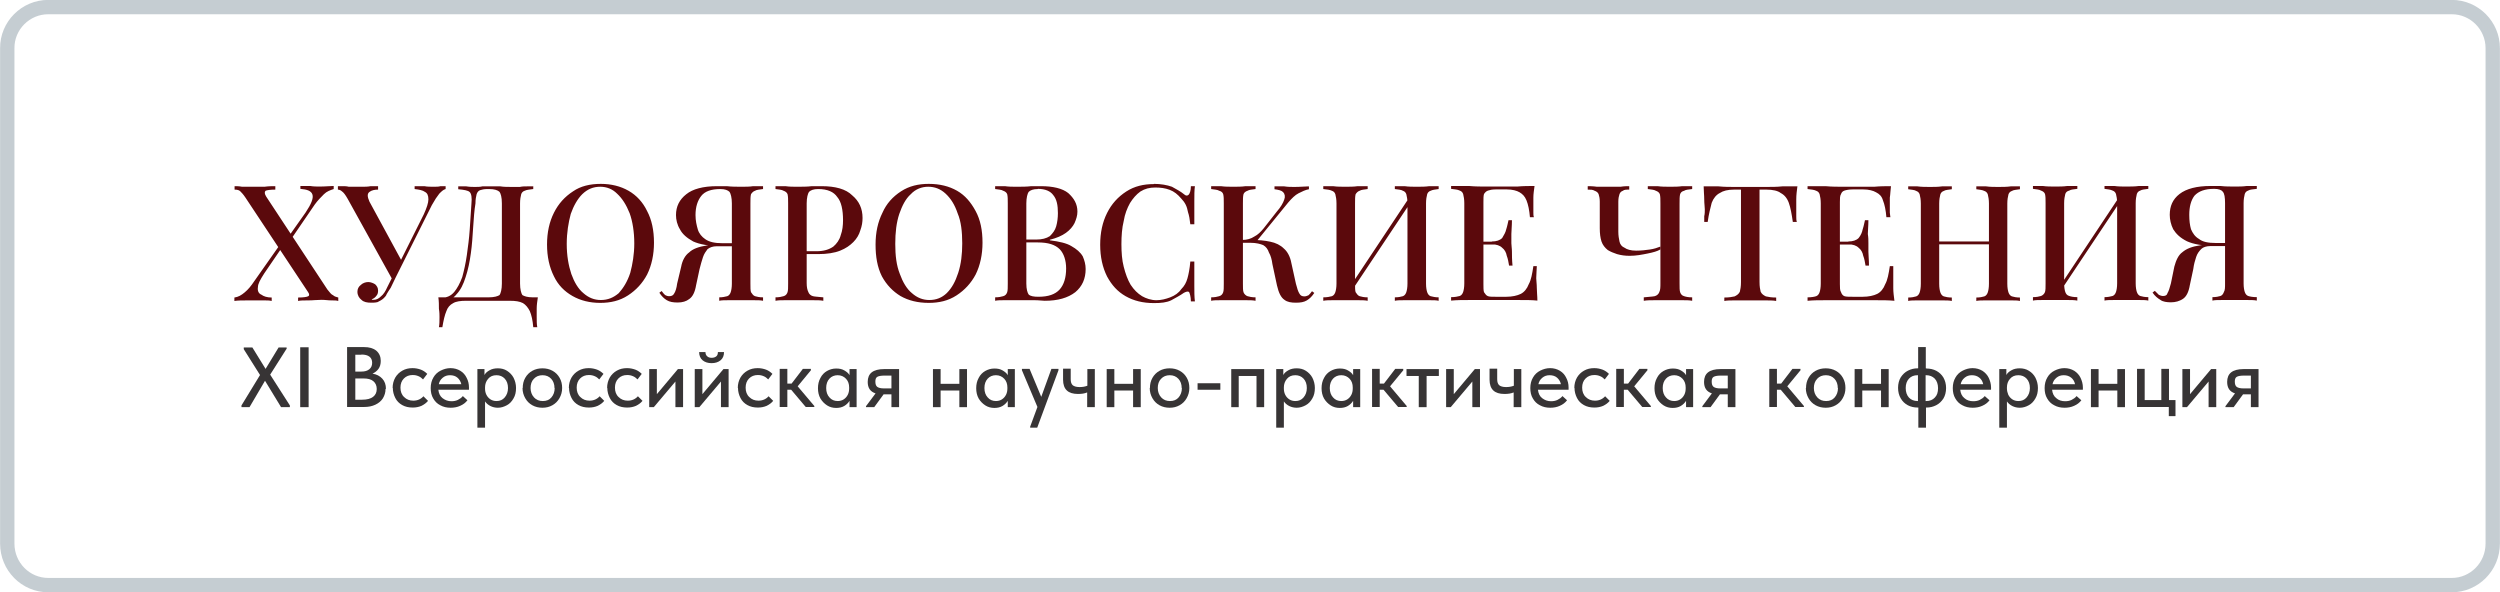
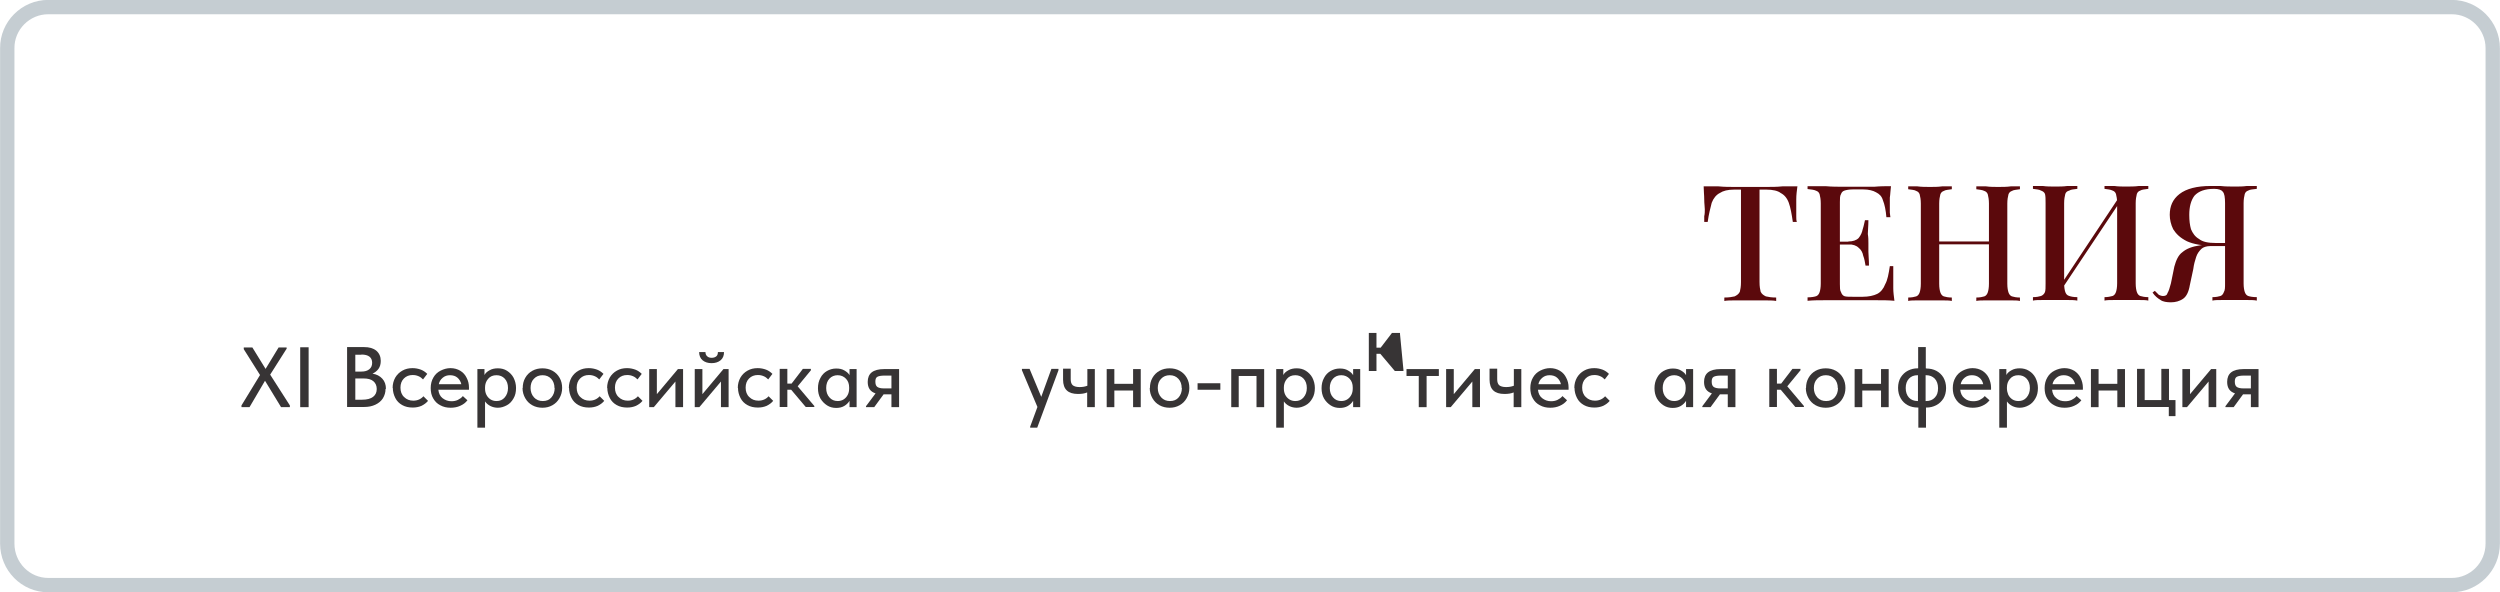
<svg xmlns="http://www.w3.org/2000/svg" width="130.66" height="30.96" viewBox="0 0 130.66 30.96">
  <defs>
    <style> .cls-1 { fill: #5b090c; } .cls-2 { fill: none; stroke: rgba(62, 87, 103, .3); stroke-miterlimit: 10; stroke-width: .75px; } .cls-3 { fill: #373435; } </style>
  </defs>
  <g id="_лой_1" data-name="Слой 1" />
  <g id="_лой_2" data-name="Слой 2">
    <g id="_лой_1-2" data-name="Слой 1">
      <path class="cls-2" d="M2.52,.37h125.62c1.18,0,2.14,.97,2.14,2.14V28.41c0,1.21-.97,2.17-2.14,2.17H2.52c-1.18,0-2.14-.97-2.14-2.17V2.52C.37,1.34,1.34,.37,2.52,.37Z" />
      <g id="_2123044446352" data-name=" 2123044446352">
        <g>
-           <path class="cls-1" d="M14.39,9.73v.18c-.27,0-.45,.03-.51,.06-.06,.06-.06,.15,.03,.3l3.2,4.86c.12,.15,.21,.27,.3,.3,.06,.06,.15,.09,.27,.12v.18c-.09-.03-.21-.03-.36-.03-.18,0-.33-.03-.51-.03-.24,0-.45,.03-.69,.03s-.42,0-.54,.03v-.18c.27,0,.45-.03,.51-.06,.09-.03,.09-.12,0-.24l-3.26-4.92c-.12-.18-.21-.27-.27-.33s-.15-.09-.3-.09v-.18c.09,0,.24,0,.39,.03h1.18c.21-.03,.39-.03,.57-.03Zm.33,2.93s0,.03,.03,.12c.03,.06,.03,.09,.03,.09l-.97,1.42c-.21,.33-.33,.54-.33,.72-.03,.18,.03,.33,.18,.39,.12,.09,.3,.15,.54,.15v.18c-.12-.03-.24-.03-.39-.03h-.81c-.33,0-.57,0-.75,.03v-.18c.21-.03,.36-.12,.54-.27s.33-.33,.51-.6l1.42-2.02Zm2.72-2.93v.15c-.18,.06-.36,.12-.51,.27s-.33,.33-.48,.54l-1.36,1.99s-.03-.06-.03-.12c-.03-.09-.03-.12-.03-.12l.94-1.33c.3-.45,.42-.75,.36-.94s-.27-.27-.63-.3v-.15h.51c.18,.03,.36,.03,.48,.03,.33,0,.57-.03,.75-.03Zm5.85,0v.15c-.12,.03-.21,.12-.33,.24-.12,.15-.24,.33-.39,.6l-1.93,3.86h-.15l-2.32-4.19c-.12-.21-.21-.33-.3-.39-.06-.06-.15-.09-.21-.09v-.18h.27c.09,0,.18,0,.3,.03h.72c.12,0,.27,0,.42-.03h.39v.18c-.18,0-.33,.03-.45,.12s-.12,.24,0,.51l1.69,3.11-.18,.21,1.33-2.66c.15-.33,.24-.6,.24-.78,0-.21-.06-.33-.18-.39-.12-.09-.3-.12-.54-.15v-.15h.51c.15,.03,.33,.03,.48,.03s.27,0,.36-.03h.27Zm-2.63,4.44l.15,.06-.39,.81c-.09,.12-.15,.24-.21,.33-.03,.09-.09,.15-.15,.21-.09,.09-.21,.15-.33,.21-.12,.03-.24,.03-.33,.03-.21,0-.39-.03-.51-.15-.12-.09-.21-.24-.21-.42,0-.15,.06-.27,.18-.36,.09-.09,.24-.15,.39-.15,.12,0,.27,.06,.36,.12,.09,.09,.15,.18,.15,.33,0,.12-.03,.21-.09,.27-.06,.09-.15,.15-.24,.18,0,.03,.03,.03,.09,.03,.15,0,.27-.06,.39-.18,.12-.09,.24-.27,.33-.48l.42-.84Zm7.21-4.44v.15c-.18,.03-.33,.03-.45,.09-.09,.03-.15,.09-.18,.18-.03,.12-.06,.27-.06,.48v4.19c0,.3,.06,.51,.12,.6,.09,.06,.27,.12,.54,.12h.27c-.03,.21-.06,.39-.06,.6v.42c0,.21,0,.39,.03,.54h-.21c-.03-.36-.09-.63-.18-.84-.09-.18-.21-.33-.36-.42-.18-.09-.39-.12-.69-.12h-2.29c-.27,0-.51,.03-.66,.12-.18,.09-.3,.24-.36,.42-.09,.21-.15,.48-.21,.84h-.18c.03-.15,.03-.33,.03-.54,0-.09,0-.24-.03-.42,0-.21,0-.39-.03-.6h2.63c.3,0,.48-.06,.57-.12,.06-.09,.12-.3,.12-.6v-4.19c0-.33-.06-.51-.12-.6-.09-.09-.27-.15-.54-.15h-.09c-.18,0-.3,.03-.39,.06s-.15,.12-.18,.21c-.03,.12-.06,.27-.06,.48-.06,.36-.09,.78-.12,1.24-.03,.48-.06,.94-.12,1.36-.06,.45-.15,.88-.27,1.24-.12,.39-.27,.69-.48,.91-.18,.24-.45,.33-.78,.33v-.15c.27,0,.48-.09,.66-.3,.15-.18,.3-.45,.42-.78,.09-.33,.18-.72,.24-1.15s.12-.88,.15-1.33l.09-1.36c.03-.3,0-.51-.09-.6s-.3-.12-.6-.15v-.15h.42c.18,.03,.33,.03,.45,.03,.15,0,.27,0,.39-.03h.94c.18,.03,.39,.03,.63,.03h.39c.12-.03,.27-.03,.39-.03h.33Zm3.53-.12c.54,0,1.03,.12,1.45,.36s.75,.6,.97,1.06c.24,.45,.36,1,.36,1.66,0,.6-.12,1.18-.36,1.66-.24,.45-.57,.81-1,1.09s-.91,.39-1.45,.39-1.03-.12-1.45-.36-.75-.57-.97-1.03c-.24-.48-.36-1.03-.36-1.66s.12-1.18,.36-1.66,.57-.84,1-1.12c.39-.27,.88-.39,1.45-.39Zm-.03,.15c-.36,0-.66,.12-.94,.39-.24,.24-.45,.6-.6,1.03-.12,.45-.21,.97-.21,1.57s.09,1.12,.24,1.57c.15,.42,.36,.78,.63,1,.27,.24,.57,.36,.91,.36,.36,0,.66-.12,.94-.36,.24-.27,.45-.6,.6-1.06,.12-.45,.21-.97,.21-1.54,0-.6-.09-1.15-.24-1.57-.18-.45-.39-.78-.66-1.03-.24-.24-.54-.36-.88-.36Zm8.51-.03v.15c-.18,.03-.33,.03-.42,.09-.09,.03-.15,.09-.21,.18-.03,.12-.03,.27-.03,.48v4.19c0,.21,0,.36,.03,.45,.06,.09,.12,.18,.21,.21s.24,.06,.42,.06v.18c-.12-.03-.3-.03-.51-.03h-1.27c-.21,0-.39,0-.51,.03v-.18c.18,0,.3-.03,.42-.06,.09-.03,.15-.12,.18-.21s.06-.24,.06-.45v-4.19c0-.3-.06-.51-.12-.6-.09-.09-.24-.15-.48-.15-.48,0-.81,.12-1,.36s-.3,.57-.3,1c0,.3,.06,.54,.12,.75s.21,.39,.39,.51c.21,.15,.51,.21,.88,.21h.72v.15h-.81c-.6,0-1.09-.09-1.42-.24-.33-.18-.57-.39-.69-.63-.15-.24-.21-.51-.21-.75,0-.45,.18-.81,.54-1.09,.33-.27,.88-.42,1.6-.42h.51c.27,.03,.51,.03,.78,.03,.21,0,.42,0,.6-.03h.51Zm-1.48,2.99l-.03,.15h-.91c-.21,0-.36,.06-.48,.15-.09,.12-.18,.24-.24,.42s-.12,.39-.18,.63l-.18,.84c-.06,.36-.18,.6-.36,.72-.15,.12-.36,.18-.6,.18s-.42-.03-.57-.12-.27-.21-.39-.39l.12-.09c.06,.09,.12,.15,.18,.21,.06,.03,.12,.06,.21,.06,.12,0,.21-.03,.27-.15,.06-.09,.12-.27,.15-.51l.21-.88c.06-.33,.21-.6,.42-.75,.18-.18,.51-.3,.91-.36,.12,0,.24-.03,.33-.03,.12,0,.24-.03,.42-.03,.18-.03,.42-.03,.72-.06Zm2.14-2.99h.51c.21,.03,.39,.03,.6,.03,.27,0,.54,0,.78-.03h.51c.72,0,1.27,.15,1.6,.48,.36,.3,.54,.69,.54,1.18,0,.21-.03,.42-.12,.66-.06,.21-.18,.42-.36,.6s-.39,.33-.69,.45-.69,.18-1.15,.18h-.84v-.15h.75c.39,0,.66-.09,.88-.24,.18-.15,.33-.36,.39-.6,.09-.24,.12-.51,.12-.78,0-.54-.09-.97-.3-1.21-.18-.27-.51-.42-1-.42-.24,0-.39,.06-.48,.15-.06,.09-.12,.3-.12,.6v4.16c0,.21,.03,.36,.09,.48,.03,.09,.12,.18,.24,.21s.3,.03,.54,.06v.18c-.15-.03-.33-.03-.57-.03h-1.42c-.21,0-.36,0-.51,.03v-.18c.18,0,.33-.03,.42-.06,.12-.03,.18-.12,.21-.21s.03-.24,.03-.45v-4.19c0-.21,0-.36-.03-.48-.03-.09-.12-.15-.21-.18-.09-.06-.24-.06-.42-.09v-.15Zm8-.12c.57,0,1.06,.12,1.48,.36s.72,.6,.97,1.06,.36,1,.36,1.66c0,.6-.12,1.18-.36,1.66-.24,.45-.57,.81-1,1.09s-.91,.39-1.45,.39c-.57,0-1.06-.12-1.48-.36-.39-.24-.72-.57-.97-1.03-.24-.48-.33-1.03-.33-1.66s.12-1.18,.36-1.66c.21-.48,.54-.84,.97-1.12s.91-.39,1.45-.39Zm-.03,.15c-.33,0-.66,.12-.91,.39-.27,.24-.45,.6-.6,1.03-.15,.45-.21,.97-.21,1.57s.06,1.12,.24,1.57c.15,.42,.36,.78,.63,1,.27,.24,.57,.36,.91,.36,.36,0,.66-.12,.91-.36,.27-.27,.45-.6,.6-1.06s.21-.97,.21-1.54c0-.6-.06-1.15-.24-1.57-.15-.45-.36-.78-.63-1.03s-.57-.36-.91-.36Zm3.5-.03h.51c.21,.03,.39,.03,.6,.03,.27,0,.54,0,.78-.03h.51c.63,0,1.12,.12,1.42,.36,.3,.27,.48,.57,.48,.97,0,.21-.06,.39-.15,.6-.09,.18-.24,.36-.45,.51s-.48,.27-.84,.36v.03c.48,.06,.88,.15,1.12,.3,.27,.15,.48,.33,.6,.54,.09,.21,.15,.42,.15,.66,0,.51-.18,.91-.54,1.21-.39,.3-.91,.45-1.6,.45-.12,0-.3-.03-.54-.03h-1.54c-.21,0-.39,0-.51,.03v-.18c.18,0,.33-.03,.42-.06,.12-.03,.18-.12,.21-.21s.03-.24,.03-.45v-4.19c0-.21,0-.36-.03-.48-.03-.09-.12-.15-.21-.18-.09-.06-.24-.06-.42-.09v-.15Zm2.23,.15c-.24,0-.39,.06-.48,.15-.06,.09-.12,.3-.12,.6v4.19c0,.3,.06,.48,.12,.57,.09,.09,.27,.12,.51,.12,.51,0,.88-.12,1.12-.39,.21-.24,.33-.6,.33-1.09,0-.42-.12-.78-.33-1-.24-.24-.6-.36-1.15-.36h-.81v-.15h.72c.3,0,.54-.06,.72-.18,.15-.15,.27-.3,.33-.51s.09-.45,.09-.69c0-.42-.06-.72-.24-.94-.15-.21-.42-.33-.81-.33Zm6.07-.27c.36,0,.69,.06,.94,.15,.21,.12,.45,.24,.63,.39,.09,.09,.18,.09,.24,.03s.12-.21,.12-.45h.21c-.03,.21-.03,.48-.03,.78v1.21h-.21c-.03-.27-.06-.45-.12-.63-.03-.15-.06-.27-.12-.39s-.15-.24-.24-.33c-.18-.21-.36-.36-.6-.45s-.48-.12-.75-.12c-.3,0-.54,.06-.78,.21-.21,.15-.39,.36-.54,.6-.15,.27-.27,.57-.33,.94-.09,.36-.12,.78-.12,1.21s.03,.84,.12,1.18c.09,.36,.21,.69,.36,.94,.18,.27,.36,.45,.6,.6,.21,.12,.48,.21,.75,.21,.24,0,.48-.06,.72-.15s.45-.24,.57-.42c.18-.18,.27-.36,.33-.57s.12-.51,.15-.88h.21v1.27c0,.3,0,.57,.03,.81h-.21c0-.24-.06-.42-.09-.48-.06-.06-.15-.03-.27,.03-.21,.15-.45,.27-.66,.39-.24,.12-.54,.15-.91,.15-.57,0-1.06-.12-1.48-.36s-.72-.57-.97-1.03c-.24-.48-.36-1.03-.36-1.66s.12-1.18,.36-1.66,.57-.84,1-1.12,.91-.39,1.45-.39Zm5.31,.12v.15c-.18,.03-.33,.03-.42,.09-.09,.03-.18,.09-.21,.18-.03,.12-.03,.27-.03,.48v4.19c0,.21,0,.36,.03,.45s.12,.18,.21,.21,.24,.06,.42,.06v.18c-.15-.03-.3-.03-.51-.03h-1.3c-.21,0-.39,0-.51,.03v-.18c.18,0,.33-.03,.42-.06,.12-.03,.18-.12,.21-.21s.03-.24,.03-.45v-4.19c0-.21,0-.36-.03-.48-.03-.09-.09-.15-.21-.18-.09-.06-.24-.06-.42-.09v-.15h.51c.21,.03,.42,.03,.66,.03,.21,0,.42,0,.63-.03h.51Zm-.18,2.81c.33,0,.66,.03,.94,.09,.3,.06,.54,.18,.72,.36,.18,.15,.33,.42,.39,.75l.24,1.09c.06,.24,.12,.42,.18,.51,.06,.12,.15,.15,.27,.15,.06,0,.15-.03,.21-.06,.06-.06,.12-.12,.18-.21l.12,.09c-.12,.18-.24,.3-.39,.39s-.33,.12-.57,.12-.45-.03-.6-.15c-.18-.12-.3-.36-.39-.75l-.24-1.12c-.03-.24-.09-.45-.18-.6-.06-.18-.15-.3-.3-.39-.15-.06-.36-.12-.66-.12h-.57v-.15h.66Zm-.51,.15v-.15c.24,0,.45-.06,.63-.18,.18-.09,.33-.24,.48-.42l.69-.88c.21-.24,.33-.45,.39-.63,.06-.15,.03-.3-.06-.39s-.24-.12-.45-.15v-.15h.51c.18,.03,.36,.03,.54,.03,.3,0,.57-.03,.75-.03v.15c-.18,.03-.36,.12-.54,.21s-.36,.27-.54,.48l-1.72,2.11h-.69Zm6.55-2.96v.15c-.18,.03-.33,.03-.42,.09-.09,.03-.15,.09-.21,.18-.03,.12-.03,.27-.03,.48v4.19c0,.21,0,.36,.03,.45,.06,.09,.12,.18,.21,.21s.24,.06,.42,.06v.18c-.15-.03-.3-.03-.51-.03h-1.3c-.21,0-.36,0-.51,.03v-.18c.21,0,.33-.03,.45-.06,.09-.03,.15-.12,.18-.21s.06-.24,.06-.45v-4.19c0-.21-.03-.36-.06-.48-.03-.09-.09-.15-.18-.18-.12-.06-.24-.06-.45-.09v-.15h.51c.21,.03,.42,.03,.66,.03,.21,0,.42,0,.63-.03h.51Zm2.23,.51v.36l-3.2,4.8-.03-.3,3.23-4.86Zm1.48-.51v.15c-.18,.03-.3,.03-.42,.09-.09,.03-.15,.09-.18,.18-.03,.12-.06,.27-.06,.48v4.19c0,.21,.03,.36,.06,.45s.09,.18,.18,.21c.12,.03,.24,.06,.42,.06v.18c-.12-.03-.27-.03-.48-.03h-1.3c-.21,0-.39,0-.51,.03v-.18c.18,0,.33-.03,.42-.06s.15-.12,.18-.21,.06-.24,.06-.45v-4.19c0-.21-.03-.36-.06-.48-.03-.09-.09-.15-.18-.18-.09-.06-.24-.06-.42-.09v-.15h.51c.21,.03,.42,.03,.63,.03,.24,0,.45,0,.66-.03h.48Zm5.01,0c-.03,.21-.06,.42-.06,.6v.78c0,.09,0,.18,.03,.24h-.21c-.03-.36-.09-.66-.18-.88s-.21-.33-.36-.42-.39-.15-.66-.15h-.6c-.18,0-.3,.03-.39,.06s-.15,.09-.21,.18c-.03,.09-.03,.24-.03,.42v4.29c0,.18,0,.33,.03,.42,.06,.09,.12,.18,.21,.21s.21,.03,.39,.03h.57c.3,0,.57-.06,.75-.15s.33-.27,.42-.51c.12-.21,.18-.54,.24-.94h.18c0,.15-.03,.39-.03,.63,0,.12,.03,.3,.03,.51s.03,.42,.03,.66c-.27-.03-.6-.03-.97-.03h-2.6c-.33,0-.63,0-.94,.03v-.18c.21,0,.33-.03,.45-.06,.09-.03,.15-.12,.18-.21s.06-.24,.06-.45v-4.19c0-.21-.03-.36-.06-.48-.03-.09-.09-.15-.18-.18-.12-.06-.24-.06-.45-.09v-.15h.94c.33,.03,.63,.03,.94,.03h1.57c.33-.03,.63-.03,.91-.03Zm-1.42,2.9v.15h-1.54v-.15h1.54Zm.24-1.12c0,.3-.03,.57-.03,.72v.48c0,.12,.03,.27,.03,.45s0,.42,.03,.72h-.18c-.03-.18-.06-.36-.12-.51-.03-.18-.12-.33-.24-.42-.12-.12-.3-.18-.54-.18v-.15c.24,0,.42-.06,.54-.18,.09-.15,.18-.3,.21-.45,.06-.18,.09-.36,.12-.48h.18Zm6.13-1.78v.18c-.15,0-.27,0-.33,.06-.09,.03-.15,.09-.18,.18s-.06,.21-.06,.39v1.57c0,.21,.03,.36,.06,.51s.12,.27,.27,.33c.12,.09,.33,.15,.6,.15s.51-.03,.72-.06,.39-.09,.54-.15v.15c-.15,.09-.36,.15-.66,.21s-.6,.12-.94,.12c-.24,0-.45-.03-.66-.09-.18-.06-.33-.12-.48-.21-.15-.12-.27-.27-.33-.45s-.09-.42-.09-.69v-1.39c0-.18-.03-.3-.06-.39s-.12-.15-.21-.18c-.09-.06-.21-.06-.36-.06v-.18c.09,0,.27,0,.48,.03h1.24c.18-.03,.33-.03,.45-.03Zm3.29,0v.15c-.21,.03-.33,.03-.42,.09-.12,.03-.18,.09-.21,.18-.03,.12-.03,.27-.03,.48v4.19c0,.21,0,.36,.03,.45s.09,.18,.21,.21c.09,.03,.21,.06,.42,.06v.18c-.15-.03-.33-.03-.51-.03h-1.42c-.24,0-.42,0-.6,.03v-.18c.24-.03,.42-.03,.57-.06,.12-.03,.21-.12,.24-.21,.06-.12,.06-.27,.06-.48v-4.16c0-.21,0-.36-.03-.48-.03-.09-.12-.15-.21-.18-.09-.06-.24-.06-.42-.09v-.15h.51c.21,.03,.42,.03,.66,.03,.21,0,.42,0,.63-.03h.51Z" />
          <path class="cls-1" d="M93.94,9.73c-.03,.24-.06,.45-.06,.69v.88c0,.12,0,.21,.03,.3h-.21c-.06-.42-.12-.75-.21-1s-.24-.42-.42-.51c-.15-.12-.42-.18-.75-.18h-.36v4.83c0,.24,.03,.39,.06,.51,.06,.12,.15,.18,.27,.24,.12,.03,.3,.06,.54,.06v.18c-.15-.03-.36-.03-.6-.03h-1.54c-.24,0-.42,0-.57,.03v-.18c.24,0,.42-.03,.54-.06,.12-.06,.21-.12,.27-.24,.03-.12,.06-.27,.06-.51v-4.83h-.36c-.33,0-.57,.06-.75,.18-.18,.09-.33,.27-.42,.51-.06,.24-.15,.57-.21,1h-.18v-.3c.03-.12,.03-.24,.03-.36s-.03-.3-.03-.51c0-.24-.03-.45-.03-.69h.78c.3,.03,.57,.03,.88,.03h1.57c.3,0,.6,0,.88-.03h.81Zm4.89,0c-.03,.21-.03,.42-.06,.6v.78c0,.09,.03,.18,.03,.24h-.21c-.03-.36-.09-.66-.18-.88-.06-.21-.18-.33-.36-.42-.15-.09-.39-.15-.66-.15h-.57c-.18,0-.33,.03-.42,.06s-.15,.09-.18,.18c-.06,.09-.06,.24-.06,.42v4.29c0,.18,0,.33,.06,.42,.03,.09,.09,.18,.18,.21s.24,.03,.42,.03h.54c.3,0,.57-.06,.75-.15s.33-.27,.42-.51c.12-.21,.18-.54,.24-.94h.18v1.15c0,.21,.03,.42,.06,.66-.3-.03-.63-.03-1-.03h-2.6c-.33,0-.63,0-.94,.03v-.18c.21,0,.36-.03,.45-.06s.15-.12,.18-.21,.06-.24,.06-.45v-4.19c0-.21-.03-.36-.06-.48-.03-.09-.09-.15-.18-.18-.12-.06-.24-.06-.45-.09v-.15h.94c.33,.03,.63,.03,.94,.03h1.6c.33-.03,.6-.03,.88-.03Zm-1.42,2.9v.15h-1.51v-.15h1.51Zm.24-1.12c0,.3-.03,.57-.03,.72,.03,.18,.03,.33,.03,.48v.45c0,.18,.03,.42,.03,.72h-.18c-.03-.18-.06-.36-.12-.51-.03-.18-.12-.33-.24-.42-.12-.12-.3-.18-.54-.18v-.15c.24,0,.42-.06,.54-.18,.12-.15,.18-.3,.21-.45,.06-.18,.09-.36,.12-.48h.18Zm5.64,4.22v-.18c.18,0,.33-.03,.42-.06s.15-.12,.18-.21,.06-.24,.06-.45v-4.19c0-.21-.03-.36-.06-.48-.03-.09-.09-.15-.18-.18-.12-.06-.24-.06-.42-.09v-.15h.51c.21,.03,.42,.03,.63,.03,.24,0,.45,0,.66-.03h.48v.15c-.18,.03-.33,.03-.42,.09-.09,.03-.15,.09-.18,.18-.03,.12-.06,.27-.06,.48v4.19c0,.21,.03,.36,.06,.45s.09,.18,.18,.21,.24,.06,.42,.06v.18c-.12-.03-.27-.03-.48-.03h-1.3c-.21,0-.39,0-.51,.03Zm-3.56,0v-.18c.18,0,.33-.03,.42-.06s.15-.12,.18-.21,.06-.24,.06-.45v-4.19c0-.21-.03-.36-.06-.48-.03-.09-.09-.15-.18-.18-.09-.06-.24-.06-.42-.09v-.15h.48c.21,.03,.45,.03,.66,.03s.42,0,.63-.03h.51v.15c-.18,.03-.33,.03-.42,.09-.09,.03-.15,.09-.18,.18-.03,.12-.06,.27-.06,.48v4.19c0,.21,.03,.36,.06,.45s.09,.18,.18,.21,.24,.06,.42,.06v.18c-.12-.03-.3-.03-.51-.03h-1.3c-.18,0-.36,0-.48,.03Zm1.24-2.96v-.15h3.35v.15h-3.35Zm7.6-3.05v.15c-.21,.03-.33,.03-.42,.09-.12,.03-.18,.09-.21,.18-.03,.12-.06,.27-.06,.48v4.19c0,.21,.03,.36,.06,.45s.09,.18,.21,.21c.09,.03,.21,.06,.42,.06v.18c-.15-.03-.33-.03-.51-.03h-1.3c-.21,0-.39,0-.51,.03v-.18c.18,0,.33-.03,.42-.06s.18-.12,.21-.21,.03-.24,.03-.45v-4.19c0-.21,0-.36-.03-.48-.03-.09-.12-.15-.21-.18-.09-.06-.24-.06-.42-.09v-.15h.51c.21,.03,.42,.03,.66,.03,.21,0,.42,0,.63-.03h.51Zm2.23,.51v.09c-.03,.06-.03,.12-.03,.18v.09l-3.2,4.8v-.3l3.23-4.86Zm1.48-.51v.15c-.18,.03-.33,.03-.42,.09-.09,.03-.15,.09-.18,.18-.03,.12-.06,.27-.06,.48v4.19c0,.21,.03,.36,.06,.45s.09,.18,.18,.21,.24,.06,.42,.06v.18c-.12-.03-.3-.03-.48-.03h-1.3c-.21,0-.39,0-.51,.03v-.18c.18,0,.3-.03,.42-.06,.09-.03,.15-.12,.18-.21s.06-.24,.06-.45v-4.19c0-.21-.03-.36-.06-.48-.03-.09-.09-.15-.18-.18-.12-.06-.24-.06-.42-.09v-.15h.51c.21,.03,.42,.03,.6,.03,.24,0,.48,0,.69-.03h.48Zm5.67,0v.15c-.21,.03-.36,.03-.45,.09-.09,.03-.15,.09-.18,.18-.03,.12-.06,.27-.06,.48v4.19c0,.21,.03,.36,.06,.45s.09,.18,.18,.21,.24,.06,.45,.06v.18c-.15-.03-.3-.03-.51-.03h-1.3c-.21,0-.39,0-.51,.03v-.18c.18,0,.33-.03,.42-.06s.15-.12,.18-.21c.06-.09,.06-.24,.06-.45v-4.19c0-.3-.03-.51-.12-.6-.06-.09-.21-.15-.45-.15-.48,0-.81,.12-1.03,.36-.18,.24-.27,.57-.27,1,0,.3,.03,.54,.09,.75,.09,.21,.21,.39,.42,.51,.18,.15,.48,.21,.88,.21h.72v.15h-.81c-.6,0-1.09-.09-1.42-.24-.36-.18-.57-.39-.72-.63-.12-.24-.18-.51-.18-.75,0-.45,.15-.81,.51-1.09s.91-.42,1.63-.42h.51c.24,.03,.51,.03,.78,.03,.18,0,.39,0,.6-.03h.51Zm-1.51,2.99v.15h-.91c-.21,0-.39,.06-.48,.15-.12,.12-.21,.24-.27,.42s-.12,.39-.15,.63l-.18,.84c-.06,.36-.18,.6-.36,.72s-.39,.18-.63,.18c-.21,0-.42-.03-.54-.12-.15-.09-.3-.21-.42-.39l.12-.09,.21,.21s.12,.06,.21,.06c.12,0,.21-.03,.24-.15,.06-.09,.12-.27,.18-.51l.18-.88c.09-.33,.21-.6,.42-.75,.21-.18,.51-.3,.94-.36,.09,0,.21-.03,.33-.03,.09,0,.24-.03,.42-.03,.18-.03,.42-.03,.69-.06Z" />
        </g>
      </g>
      <g>
        <path class="cls-3" d="M14.97,18.24l-.85,1.34,1.03,1.61v.09h-.46l-.84-1.38-.81,1.38h-.42v-.09l.97-1.59-.85-1.35v-.09h.45l.69,1.12,.68-1.12h.42v.09Z" />
        <path class="cls-3" d="M15.69,18.15h.44v3.13h-.44v-3.13Z" />
        <path class="cls-3" d="M20.15,20.33c0,.18-.05,.34-.14,.49-.09,.14-.22,.25-.39,.33-.17,.08-.36,.12-.58,.12h-.9v-3.13h.89c.27,0,.48,.06,.64,.19,.15,.13,.23,.31,.23,.53,0,.17-.04,.31-.12,.42-.08,.11-.19,.19-.31,.25,.21,.03,.38,.12,.51,.26,.13,.14,.19,.32,.19,.53Zm-1.26-1.79h-.32v.88h.32c.18,0,.31-.04,.41-.12,.1-.08,.15-.19,.15-.34,0-.28-.19-.43-.56-.43Zm.04,2.35c.25,0,.44-.05,.57-.15,.13-.1,.19-.24,.19-.41s-.06-.31-.18-.41-.29-.14-.5-.14h-.44v1.11h.36Z" />
        <path class="cls-3" d="M20.52,20.28c0-.21,.05-.39,.14-.55,.09-.15,.21-.27,.37-.36s.33-.13,.53-.13c.16,0,.3,.03,.44,.08,.13,.05,.24,.13,.33,.22l-.22,.29c-.07-.07-.14-.13-.24-.17-.09-.04-.19-.06-.3-.06-.19,0-.34,.06-.46,.18s-.18,.28-.18,.48,.06,.37,.19,.49c.13,.13,.29,.19,.48,.19,.11,0,.21-.02,.3-.06,.09-.04,.17-.1,.23-.17l.24,.24c-.09,.11-.2,.19-.34,.26-.14,.06-.29,.09-.46,.09-.21,0-.39-.04-.55-.13-.16-.09-.28-.21-.36-.37-.08-.16-.13-.33-.13-.53Z" />
        <path class="cls-3" d="M24.51,20.37h-1.6c.02,.19,.09,.34,.22,.44s.28,.16,.46,.16c.12,0,.24-.02,.34-.07s.19-.11,.26-.2l.24,.22c-.1,.13-.22,.22-.38,.29-.15,.07-.32,.1-.5,.1-.2,0-.38-.04-.54-.13-.16-.08-.28-.2-.37-.36-.09-.15-.13-.33-.13-.54s.05-.4,.14-.55c.09-.16,.22-.28,.38-.36,.16-.08,.33-.13,.51-.13,.2,0,.37,.05,.52,.14,.15,.09,.26,.22,.33,.37,.08,.15,.12,.32,.12,.5v.11Zm-1.58-.29h1.18c-.03-.14-.1-.25-.2-.34s-.24-.13-.39-.13-.27,.04-.38,.13-.18,.2-.21,.35Z" />
        <path class="cls-3" d="M26.97,20.28c0,.21-.04,.39-.13,.54-.09,.16-.2,.28-.35,.36s-.3,.13-.47,.13c-.14,0-.27-.03-.39-.09s-.21-.14-.28-.24v1.37h-.4v-3.06h.37v.31c.05-.1,.14-.18,.27-.25,.12-.07,.27-.1,.43-.1,.18,0,.34,.04,.48,.13s.26,.21,.34,.36c.08,.16,.13,.34,.13,.54Zm-.42,0c0-.21-.06-.37-.17-.49-.11-.12-.26-.18-.43-.18-.19,0-.33,.06-.44,.19s-.16,.28-.16,.45v.05c0,.12,.02,.23,.07,.33,.05,.1,.12,.18,.21,.24s.2,.09,.32,.09c.18,0,.32-.06,.43-.19,.11-.13,.17-.29,.17-.49Z" />
        <path class="cls-3" d="M27.32,20.28c0-.2,.04-.37,.13-.53,.09-.16,.21-.28,.37-.37,.16-.09,.34-.13,.53-.13s.37,.04,.53,.13c.16,.09,.28,.21,.37,.37,.09,.16,.13,.33,.13,.53s-.05,.37-.14,.53c-.09,.16-.21,.28-.37,.37-.16,.09-.33,.13-.52,.13s-.37-.04-.53-.13c-.16-.09-.28-.21-.37-.37-.09-.16-.14-.33-.14-.53Zm1.66,0c0-.2-.06-.36-.17-.48-.11-.12-.26-.19-.45-.19s-.34,.06-.46,.19c-.12,.12-.17,.29-.17,.48s.06,.36,.18,.49c.12,.13,.27,.19,.46,.19s.34-.06,.45-.19c.11-.13,.17-.29,.17-.49Z" />
        <path class="cls-3" d="M29.73,20.28c0-.21,.05-.39,.14-.55,.09-.15,.21-.27,.37-.36s.33-.13,.53-.13c.16,0,.3,.03,.44,.08,.13,.05,.24,.13,.33,.22l-.22,.29c-.07-.07-.14-.13-.24-.17-.09-.04-.19-.06-.3-.06-.19,0-.34,.06-.46,.18s-.18,.28-.18,.48,.06,.37,.19,.49c.13,.13,.29,.19,.48,.19,.11,0,.21-.02,.3-.06,.09-.04,.17-.1,.23-.17l.24,.24c-.09,.11-.2,.19-.34,.26-.14,.06-.29,.09-.46,.09-.21,0-.39-.04-.55-.13-.16-.09-.28-.21-.36-.37-.08-.16-.13-.33-.13-.53Z" />
        <path class="cls-3" d="M31.73,20.28c0-.21,.05-.39,.14-.55,.09-.15,.21-.27,.37-.36s.33-.13,.53-.13c.16,0,.3,.03,.44,.08,.13,.05,.24,.13,.33,.22l-.22,.29c-.07-.07-.14-.13-.24-.17-.09-.04-.19-.06-.3-.06-.19,0-.34,.06-.46,.18s-.18,.28-.18,.48,.06,.37,.19,.49c.13,.13,.29,.19,.48,.19,.11,0,.21-.02,.3-.06,.09-.04,.17-.1,.23-.17l.24,.24c-.09,.11-.2,.19-.34,.26-.14,.06-.29,.09-.46,.09-.21,0-.39-.04-.55-.13-.16-.09-.28-.21-.36-.37-.08-.16-.13-.33-.13-.53Z" />
        <path class="cls-3" d="M34.33,20.6l1.1-1.31h.27v1.99h-.4v-1.34l-1.13,1.34h-.24v-1.99h.4v1.31Z" />
        <path class="cls-3" d="M36.71,20.6l1.1-1.31h.27v1.99h-.4v-1.34l-1.13,1.34h-.24v-1.99h.4v1.31Zm-.16-2.2h.32c0,.09,.03,.17,.09,.22,.06,.06,.14,.08,.24,.08s.18-.03,.24-.08c.06-.05,.08-.13,.08-.22h.32c0,.19-.06,.33-.18,.43-.12,.1-.28,.15-.47,.15s-.35-.05-.47-.15c-.12-.1-.18-.25-.18-.43Z" />
        <path class="cls-3" d="M38.56,20.28c0-.21,.05-.39,.14-.55,.09-.15,.21-.27,.37-.36s.33-.13,.53-.13c.16,0,.3,.03,.44,.08,.13,.05,.24,.13,.33,.22l-.22,.29c-.07-.07-.14-.13-.24-.17-.09-.04-.19-.06-.3-.06-.19,0-.34,.06-.46,.18s-.18,.28-.18,.48,.06,.37,.19,.49c.13,.13,.29,.19,.48,.19,.11,0,.21-.02,.3-.06,.09-.04,.17-.1,.23-.17l.24,.24c-.09,.11-.2,.19-.34,.26-.14,.06-.29,.09-.46,.09-.21,0-.39-.04-.55-.13-.16-.09-.28-.21-.36-.37-.08-.16-.13-.33-.13-.53Z" />
        <path class="cls-3" d="M42.39,19.34l-.7,.85,.87,1.03v.05h-.45l-.76-.9h-.2v.9h-.4v-1.99h.4v.77h.22l.59-.77h.42v.06Z" />
        <path class="cls-3" d="M44.4,19.29h.37v1.99h-.37v-.33c-.07,.11-.16,.2-.28,.27-.12,.07-.26,.1-.42,.1-.17,0-.33-.04-.47-.13s-.26-.21-.35-.36c-.09-.16-.13-.34-.13-.54s.04-.38,.13-.54c.08-.16,.2-.28,.34-.36s.3-.13,.48-.13,.31,.03,.43,.1c.12,.07,.22,.15,.27,.25v-.32Zm-.02,1.01v-.05c0-.18-.05-.33-.16-.45s-.26-.19-.44-.19c-.17,0-.32,.06-.43,.18-.11,.12-.17,.28-.17,.49s.06,.37,.17,.49c.11,.13,.26,.19,.43,.19,.12,0,.23-.03,.32-.09,.09-.06,.16-.14,.21-.24,.05-.1,.07-.21,.07-.33Z" />
        <path class="cls-3" d="M46.99,19.29v1.99h-.4v-.67h-.41l-.49,.67h-.43v-.05l.5-.67c-.28-.09-.41-.29-.41-.6,0-.22,.07-.39,.21-.5,.14-.11,.36-.17,.65-.17h.78Zm-.4,1.01v-.67h-.36c-.17,0-.29,.02-.37,.06-.08,.04-.11,.13-.11,.25,0,.13,.03,.23,.1,.28,.07,.05,.18,.08,.35,.08h.4Z" />
-         <path class="cls-3" d="M50.14,19.29h.4v1.99h-.4v-.87h-.98v.87h-.4v-1.99h.4v.77h.98v-.77Z" />
-         <path class="cls-3" d="M52.67,19.29h.37v1.99h-.37v-.33c-.07,.11-.16,.2-.28,.27-.12,.07-.26,.1-.42,.1-.17,0-.33-.04-.47-.13s-.26-.21-.35-.36c-.09-.16-.13-.34-.13-.54s.04-.38,.13-.54c.08-.16,.2-.28,.34-.36s.3-.13,.48-.13,.31,.03,.43,.1c.12,.07,.22,.15,.27,.25v-.32Zm-.02,1.01v-.05c0-.18-.05-.33-.16-.45s-.26-.19-.44-.19c-.17,0-.32,.06-.43,.18-.11,.12-.17,.28-.17,.49s.06,.37,.17,.49c.11,.13,.26,.19,.43,.19,.12,0,.23-.03,.32-.09,.09-.06,.16-.14,.21-.24,.05-.1,.07-.21,.07-.33Z" />
        <path class="cls-3" d="M54.42,20.74l.53-1.46h.37v.07l-1.11,3h-.37v-.05l.38-1.03-.81-1.92v-.07h.4l.61,1.46Z" />
        <path class="cls-3" d="M56.82,19.29h.4v1.99h-.4v-.77c-.14,.06-.3,.08-.48,.08-.26,0-.45-.06-.58-.18-.13-.12-.2-.31-.2-.57v-.57h.4v.55c0,.14,.03,.24,.1,.31,.07,.06,.19,.1,.36,.1,.15,0,.28-.02,.41-.07v-.88Z" />
        <path class="cls-3" d="M59.22,19.29h.4v1.99h-.4v-.87h-.98v.87h-.4v-1.99h.4v.77h.98v-.77Z" />
        <path class="cls-3" d="M60.1,20.28c0-.2,.04-.37,.13-.53,.09-.16,.21-.28,.37-.37,.16-.09,.34-.13,.53-.13s.37,.04,.53,.13c.16,.09,.28,.21,.37,.37,.09,.16,.13,.33,.13,.53s-.05,.37-.14,.53c-.09,.16-.21,.28-.37,.37-.16,.09-.33,.13-.52,.13s-.37-.04-.53-.13c-.16-.09-.28-.21-.37-.37-.09-.16-.14-.33-.14-.53Zm1.66,0c0-.2-.06-.36-.17-.48-.11-.12-.26-.19-.45-.19s-.34,.06-.46,.19c-.12,.12-.17,.29-.17,.48s.06,.36,.18,.49c.12,.13,.27,.19,.46,.19s.34-.06,.45-.19c.11-.13,.17-.29,.17-.49Z" />
        <path class="cls-3" d="M62.59,20.03h1.19v.34h-1.19v-.34Z" />
        <path class="cls-3" d="M64.75,21.28h-.4v-1.99h1.72v1.99h-.4v-1.63h-.93v1.63Z" />
        <path class="cls-3" d="M68.72,20.28c0,.21-.04,.39-.13,.54-.09,.16-.2,.28-.35,.36s-.3,.13-.47,.13c-.14,0-.27-.03-.39-.09s-.21-.14-.28-.24v1.37h-.4v-3.06h.37v.31c.05-.1,.14-.18,.27-.25,.12-.07,.27-.1,.43-.1,.18,0,.34,.04,.48,.13s.26,.21,.34,.36c.08,.16,.13,.34,.13,.54Zm-.42,0c0-.21-.06-.37-.17-.49-.11-.12-.26-.18-.43-.18-.19,0-.33,.06-.44,.19s-.16,.28-.16,.45v.05c0,.12,.02,.23,.07,.33,.05,.1,.12,.18,.21,.24s.2,.09,.32,.09c.18,0,.32-.06,.43-.19,.11-.13,.17-.29,.17-.49Z" />
        <path class="cls-3" d="M70.72,19.29h.37v1.99h-.37v-.33c-.07,.11-.16,.2-.28,.27-.12,.07-.26,.1-.42,.1-.17,0-.33-.04-.47-.13s-.26-.21-.35-.36c-.09-.16-.13-.34-.13-.54s.04-.38,.13-.54c.08-.16,.2-.28,.34-.36s.3-.13,.48-.13,.31,.03,.43,.1c.12,.07,.22,.15,.27,.25v-.32Zm-.02,1.01v-.05c0-.18-.05-.33-.16-.45s-.26-.19-.44-.19c-.17,0-.32,.06-.43,.18-.11,.12-.17,.28-.17,.49s.06,.37,.17,.49c.11,.13,.26,.19,.43,.19,.12,0,.23-.03,.32-.09,.09-.06,.16-.14,.21-.24,.05-.1,.07-.21,.07-.33Z" />
-         <path class="cls-3" d="M73.35,19.34l-.7,.85,.87,1.03v.05h-.45l-.76-.9h-.2v.9h-.4v-1.99h.4v.77h.22l.59-.77h.42v.06Z" />
+         <path class="cls-3" d="M73.35,19.34v.05h-.45l-.76-.9h-.2v.9h-.4v-1.99h.4v.77h.22l.59-.77h.42v.06Z" />
        <path class="cls-3" d="M74.55,21.28h-.4v-1.63h-.64v-.36h1.69v.36h-.64v1.63Z" />
        <path class="cls-3" d="M75.98,20.6l1.1-1.31h.27v1.99h-.4v-1.34l-1.13,1.34h-.24v-1.99h.4v1.31Z" />
        <path class="cls-3" d="M79.11,19.29h.4v1.99h-.4v-.77c-.14,.06-.3,.08-.48,.08-.26,0-.45-.06-.58-.18-.13-.12-.2-.31-.2-.57v-.57h.4v.55c0,.14,.03,.24,.1,.31,.07,.06,.19,.1,.36,.1,.15,0,.28-.02,.41-.07v-.88Z" />
        <path class="cls-3" d="M81.98,20.37h-1.6c.02,.19,.09,.34,.22,.44s.28,.16,.46,.16c.12,0,.24-.02,.34-.07s.19-.11,.26-.2l.24,.22c-.1,.13-.22,.22-.38,.29-.15,.07-.32,.1-.5,.1-.2,0-.38-.04-.54-.13-.16-.08-.28-.2-.37-.36-.09-.15-.13-.33-.13-.54s.05-.4,.14-.55c.09-.16,.22-.28,.38-.36,.16-.08,.33-.13,.51-.13,.2,0,.37,.05,.52,.14,.15,.09,.26,.22,.33,.37,.08,.15,.12,.32,.12,.5v.11Zm-1.58-.29h1.18c-.03-.14-.1-.25-.2-.34s-.24-.13-.39-.13-.27,.04-.38,.13-.18,.2-.21,.35Z" />
        <path class="cls-3" d="M82.28,20.28c0-.21,.05-.39,.14-.55,.09-.15,.21-.27,.37-.36s.33-.13,.53-.13c.16,0,.3,.03,.44,.08,.13,.05,.24,.13,.33,.22l-.22,.29c-.07-.07-.14-.13-.24-.17-.09-.04-.19-.06-.3-.06-.19,0-.34,.06-.46,.18s-.18,.28-.18,.48,.06,.37,.19,.49c.13,.13,.29,.19,.48,.19,.11,0,.21-.02,.3-.06,.09-.04,.17-.1,.23-.17l.24,.24c-.09,.11-.2,.19-.34,.26-.14,.06-.29,.09-.46,.09-.21,0-.39-.04-.55-.13-.16-.09-.28-.21-.36-.37-.08-.16-.13-.33-.13-.53Z" />
-         <path class="cls-3" d="M86.11,19.34l-.7,.85,.87,1.03v.05h-.45l-.76-.9h-.2v.9h-.4v-1.99h.4v.77h.22l.59-.77h.42v.06Z" />
        <path class="cls-3" d="M88.12,19.29h.37v1.99h-.37v-.33c-.07,.11-.16,.2-.28,.27-.12,.07-.26,.1-.42,.1-.17,0-.33-.04-.47-.13s-.26-.21-.35-.36c-.09-.16-.13-.34-.13-.54s.04-.38,.13-.54c.08-.16,.2-.28,.34-.36s.3-.13,.48-.13,.31,.03,.43,.1c.12,.07,.22,.15,.27,.25v-.32Zm-.02,1.01v-.05c0-.18-.05-.33-.16-.45s-.26-.19-.44-.19c-.17,0-.32,.06-.43,.18-.11,.12-.17,.28-.17,.49s.06,.37,.17,.49c.11,.13,.26,.19,.43,.19,.12,0,.23-.03,.32-.09,.09-.06,.16-.14,.21-.24,.05-.1,.07-.21,.07-.33Z" />
        <path class="cls-3" d="M90.7,19.29v1.99h-.4v-.67h-.41l-.49,.67h-.43v-.05l.5-.67c-.28-.09-.41-.29-.41-.6,0-.22,.07-.39,.21-.5,.14-.11,.36-.17,.65-.17h.78Zm-.4,1.01v-.67h-.36c-.17,0-.29,.02-.37,.06-.08,.04-.11,.13-.11,.25,0,.13,.03,.23,.1,.28s.18,.08,.35,.08h.4Z" />
        <path class="cls-3" d="M94.11,19.34l-.7,.85,.87,1.03v.05h-.45l-.76-.9h-.2v.9h-.4v-1.99h.4v.77h.22l.59-.77h.42v.06Z" />
        <path class="cls-3" d="M94.39,20.28c0-.2,.04-.37,.13-.53,.09-.16,.21-.28,.37-.37,.16-.09,.34-.13,.53-.13s.37,.04,.53,.13,.28,.21,.37,.37c.09,.16,.13,.33,.13,.53s-.05,.37-.14,.53c-.09,.16-.21,.28-.37,.37-.16,.09-.33,.13-.52,.13s-.37-.04-.53-.13c-.16-.09-.28-.21-.37-.37-.09-.16-.14-.33-.14-.53Zm1.66,0c0-.2-.06-.36-.17-.48s-.26-.19-.45-.19-.34,.06-.46,.19-.17,.29-.17,.48,.06,.36,.18,.49c.12,.13,.27,.19,.46,.19s.34-.06,.45-.19c.11-.13,.17-.29,.17-.49Z" />
        <path class="cls-3" d="M98.31,19.29h.4v1.99h-.4v-.87h-.98v.87h-.4v-1.99h.4v.77h.98v-.77Z" />
        <path class="cls-3" d="M100.68,19.26c.19,0,.37,.04,.52,.12,.15,.08,.28,.2,.37,.35,.09,.16,.14,.34,.14,.55s-.05,.4-.14,.55c-.1,.15-.22,.27-.38,.35s-.32,.12-.5,.12h-.03v1.05h-.4v-1.05h-.03c-.19,0-.37-.04-.52-.12-.15-.08-.28-.2-.37-.36-.09-.15-.14-.34-.14-.55s.05-.4,.14-.55c.1-.15,.22-.27,.38-.35,.16-.08,.32-.12,.5-.12h.03v-1.11h.4v1.11h.03Zm-.44,1.7v-1.35h-.02c-.19,0-.34,.06-.45,.18s-.17,.28-.17,.49,.06,.38,.17,.5,.27,.18,.45,.18h.02Zm.43,0c.19,0,.34-.06,.45-.18,.12-.12,.17-.28,.17-.49s-.06-.38-.17-.5c-.12-.12-.27-.18-.45-.18h-.03v1.35h.03Z" />
        <path class="cls-3" d="M104.05,20.37h-1.6c.02,.19,.09,.34,.22,.44,.12,.11,.28,.16,.46,.16,.12,0,.24-.02,.34-.07s.19-.11,.26-.2l.25,.22c-.1,.13-.22,.22-.38,.29-.15,.07-.32,.1-.5,.1-.2,0-.38-.04-.54-.13-.16-.08-.28-.2-.37-.36-.09-.15-.13-.33-.13-.54s.05-.4,.14-.55c.09-.16,.22-.28,.38-.36s.33-.13,.51-.13c.2,0,.37,.05,.52,.14,.14,.09,.26,.22,.33,.37s.12,.32,.12,.5v.11Zm-1.58-.29h1.18c-.03-.14-.09-.25-.2-.34s-.24-.13-.39-.13-.27,.04-.38,.13-.18,.2-.21,.35Z" />
        <path class="cls-3" d="M106.51,20.28c0,.21-.04,.39-.13,.54-.09,.16-.2,.28-.35,.36-.14,.08-.3,.13-.47,.13-.14,0-.27-.03-.39-.09-.12-.06-.21-.14-.28-.24v1.37h-.4v-3.06h.37v.31c.05-.1,.14-.18,.27-.25,.12-.07,.27-.1,.43-.1,.17,0,.34,.04,.48,.13,.15,.09,.26,.21,.34,.36,.08,.16,.13,.34,.13,.54Zm-.42,0c0-.21-.06-.37-.17-.49-.11-.12-.26-.18-.43-.18-.19,0-.33,.06-.44,.19-.11,.12-.16,.28-.16,.45v.05c0,.12,.03,.23,.07,.33,.05,.1,.12,.18,.21,.24,.09,.06,.2,.09,.32,.09,.18,0,.32-.06,.43-.19s.17-.29,.17-.49Z" />
        <path class="cls-3" d="M108.85,20.37h-1.6c.02,.19,.09,.34,.22,.44,.12,.11,.28,.16,.46,.16,.12,0,.24-.02,.34-.07s.19-.11,.26-.2l.25,.22c-.1,.13-.22,.22-.38,.29-.15,.07-.32,.1-.5,.1-.2,0-.38-.04-.54-.13-.16-.08-.28-.2-.37-.36-.09-.15-.13-.33-.13-.54s.05-.4,.14-.55c.09-.16,.22-.28,.38-.36s.33-.13,.51-.13c.2,0,.37,.05,.52,.14,.14,.09,.26,.22,.33,.37s.12,.32,.12,.5v.11Zm-1.58-.29h1.18c-.03-.14-.09-.25-.2-.34s-.24-.13-.39-.13-.27,.04-.38,.13-.18,.2-.21,.35Z" />
        <path class="cls-3" d="M110.66,19.29h.4v1.99h-.4v-.87h-.98v.87h-.4v-1.99h.4v.77h.98v-.77Z" />
        <path class="cls-3" d="M113.69,21.75h-.34v-.48h-1.66v-1.99h.4v1.63h.87v-1.63h.4v1.63h.34v.83Z" />
        <path class="cls-3" d="M114.46,20.6l1.1-1.31h.27v1.99h-.4v-1.34l-1.13,1.34h-.24v-1.99h.4v1.31Z" />
        <path class="cls-3" d="M118.04,19.29v1.99h-.4v-.67h-.41l-.49,.67h-.43v-.05l.5-.67c-.28-.09-.41-.29-.41-.6,0-.22,.07-.39,.21-.5,.14-.11,.36-.17,.65-.17h.78Zm-.4,1.01v-.67h-.36c-.17,0-.29,.02-.37,.06-.08,.04-.11,.13-.11,.25,0,.13,.03,.23,.1,.28,.07,.05,.18,.08,.35,.08h.4Z" />
      </g>
    </g>
  </g>
</svg>